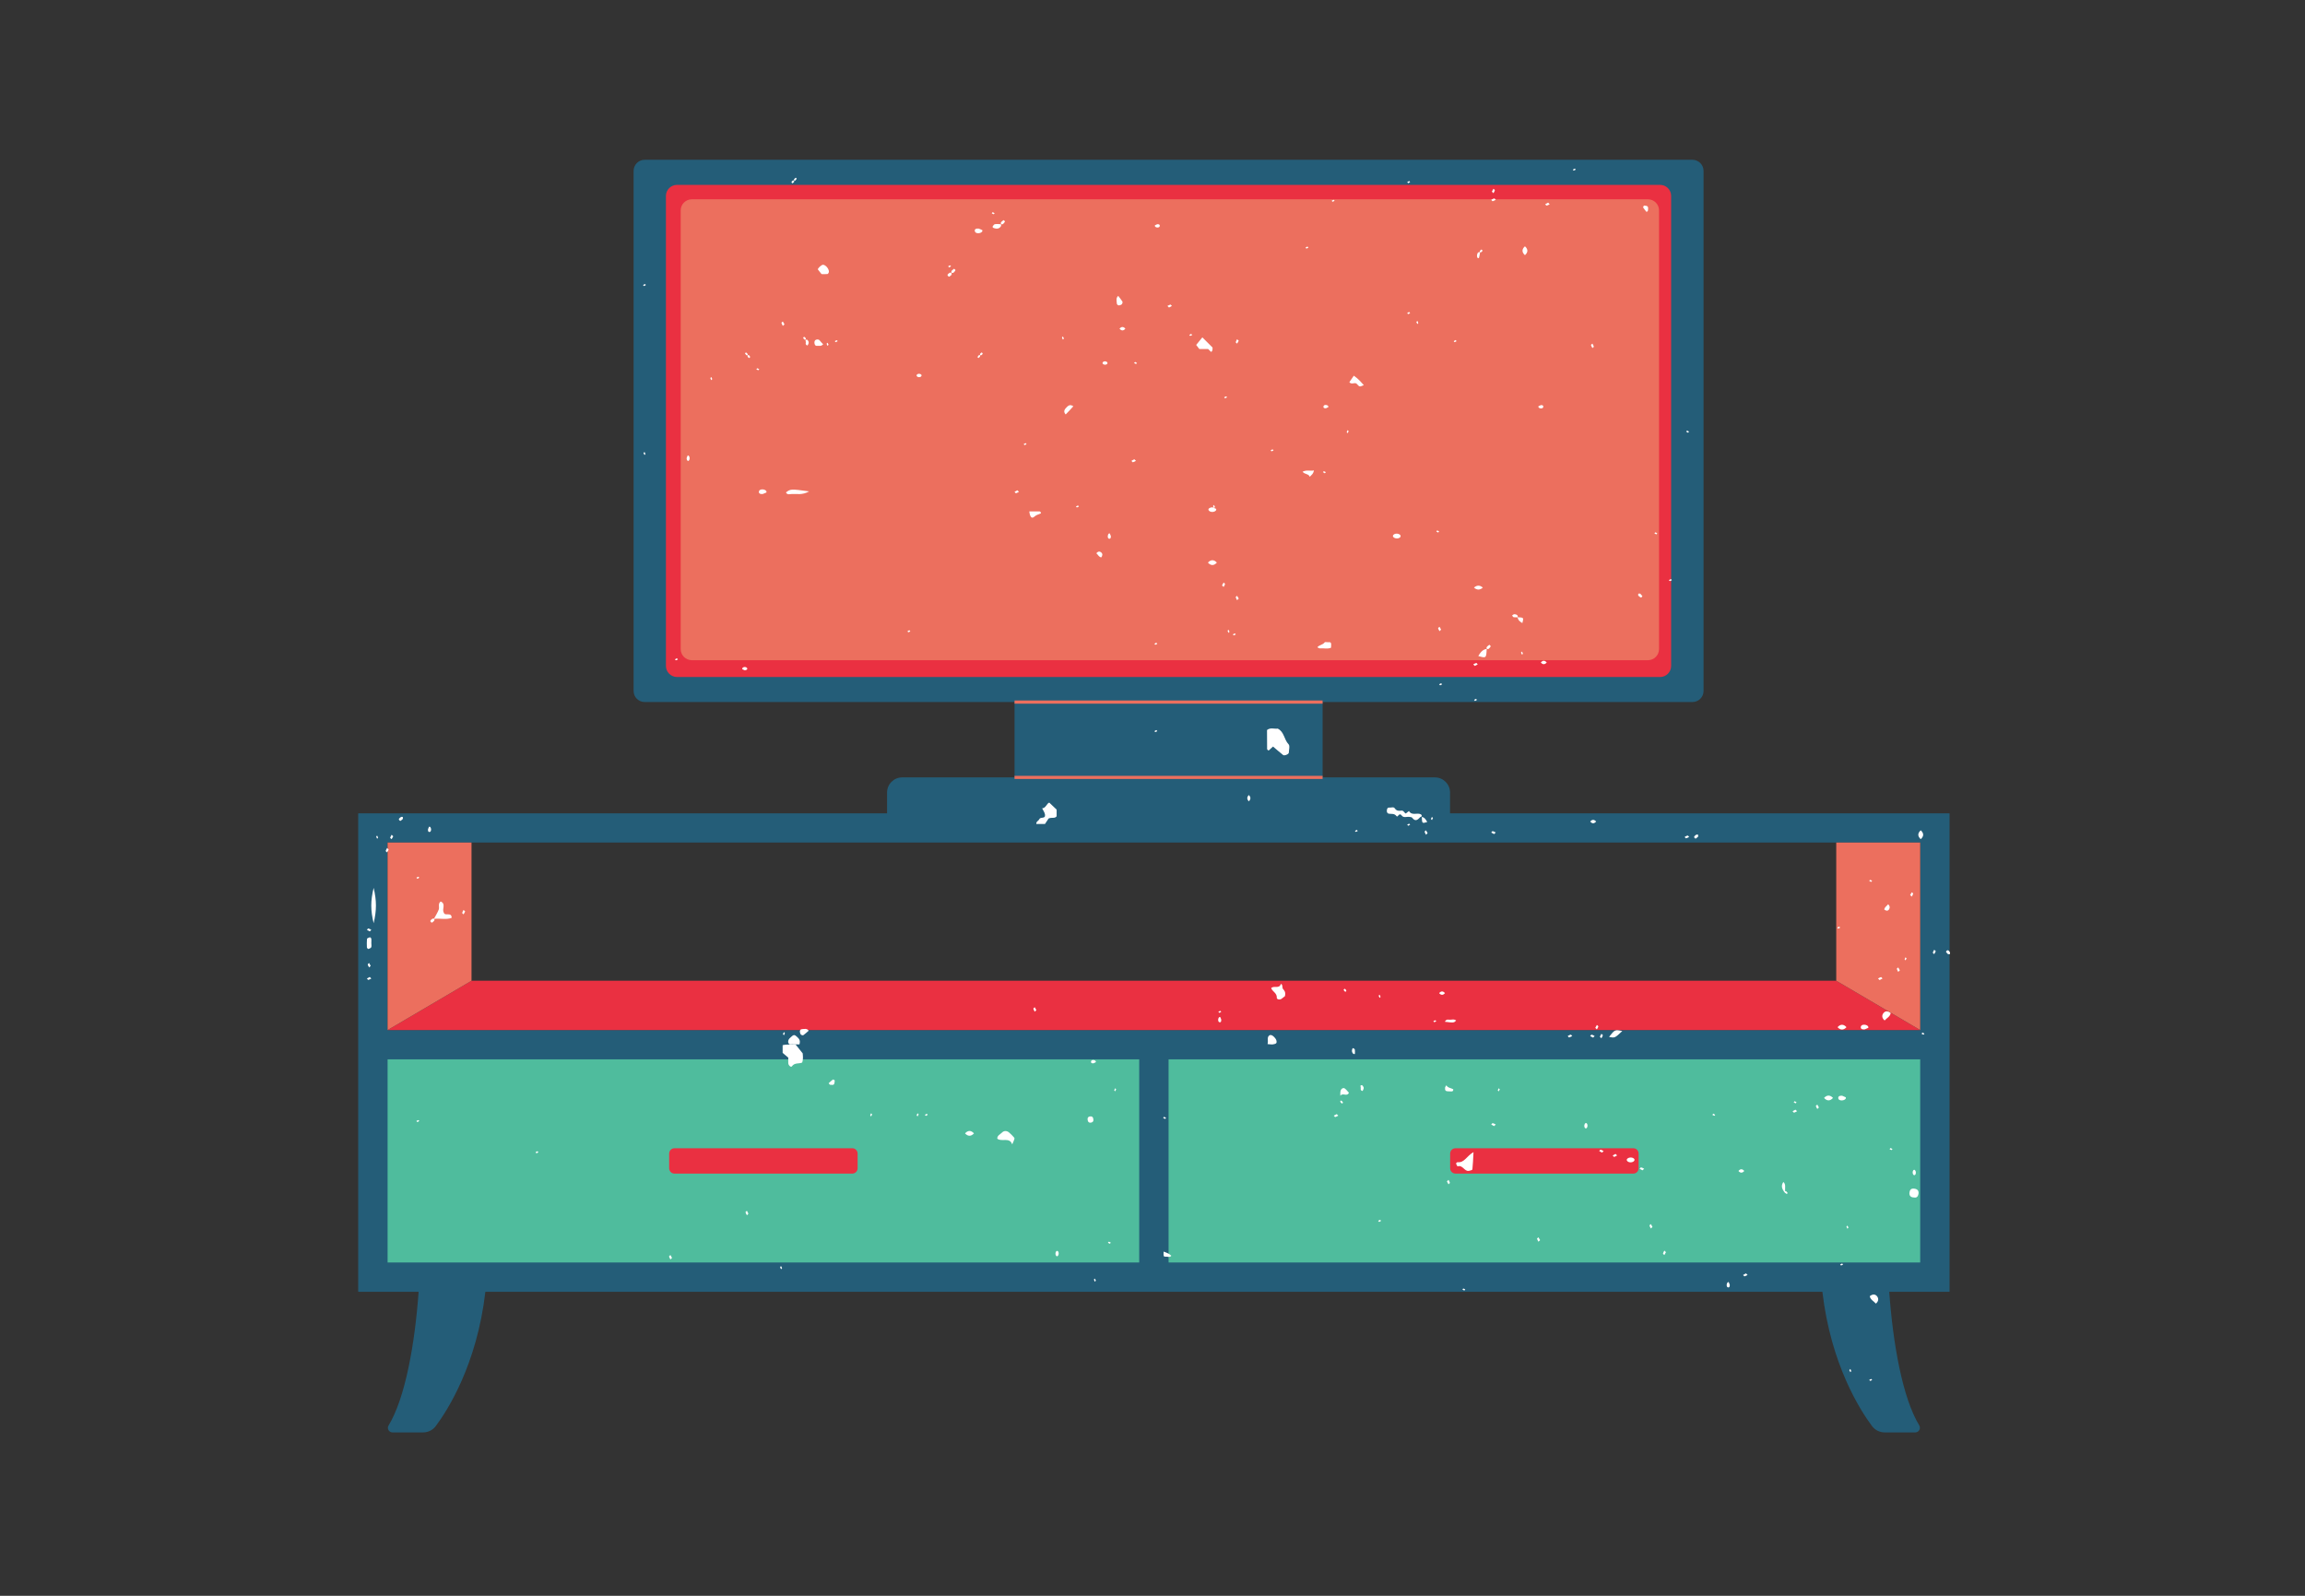
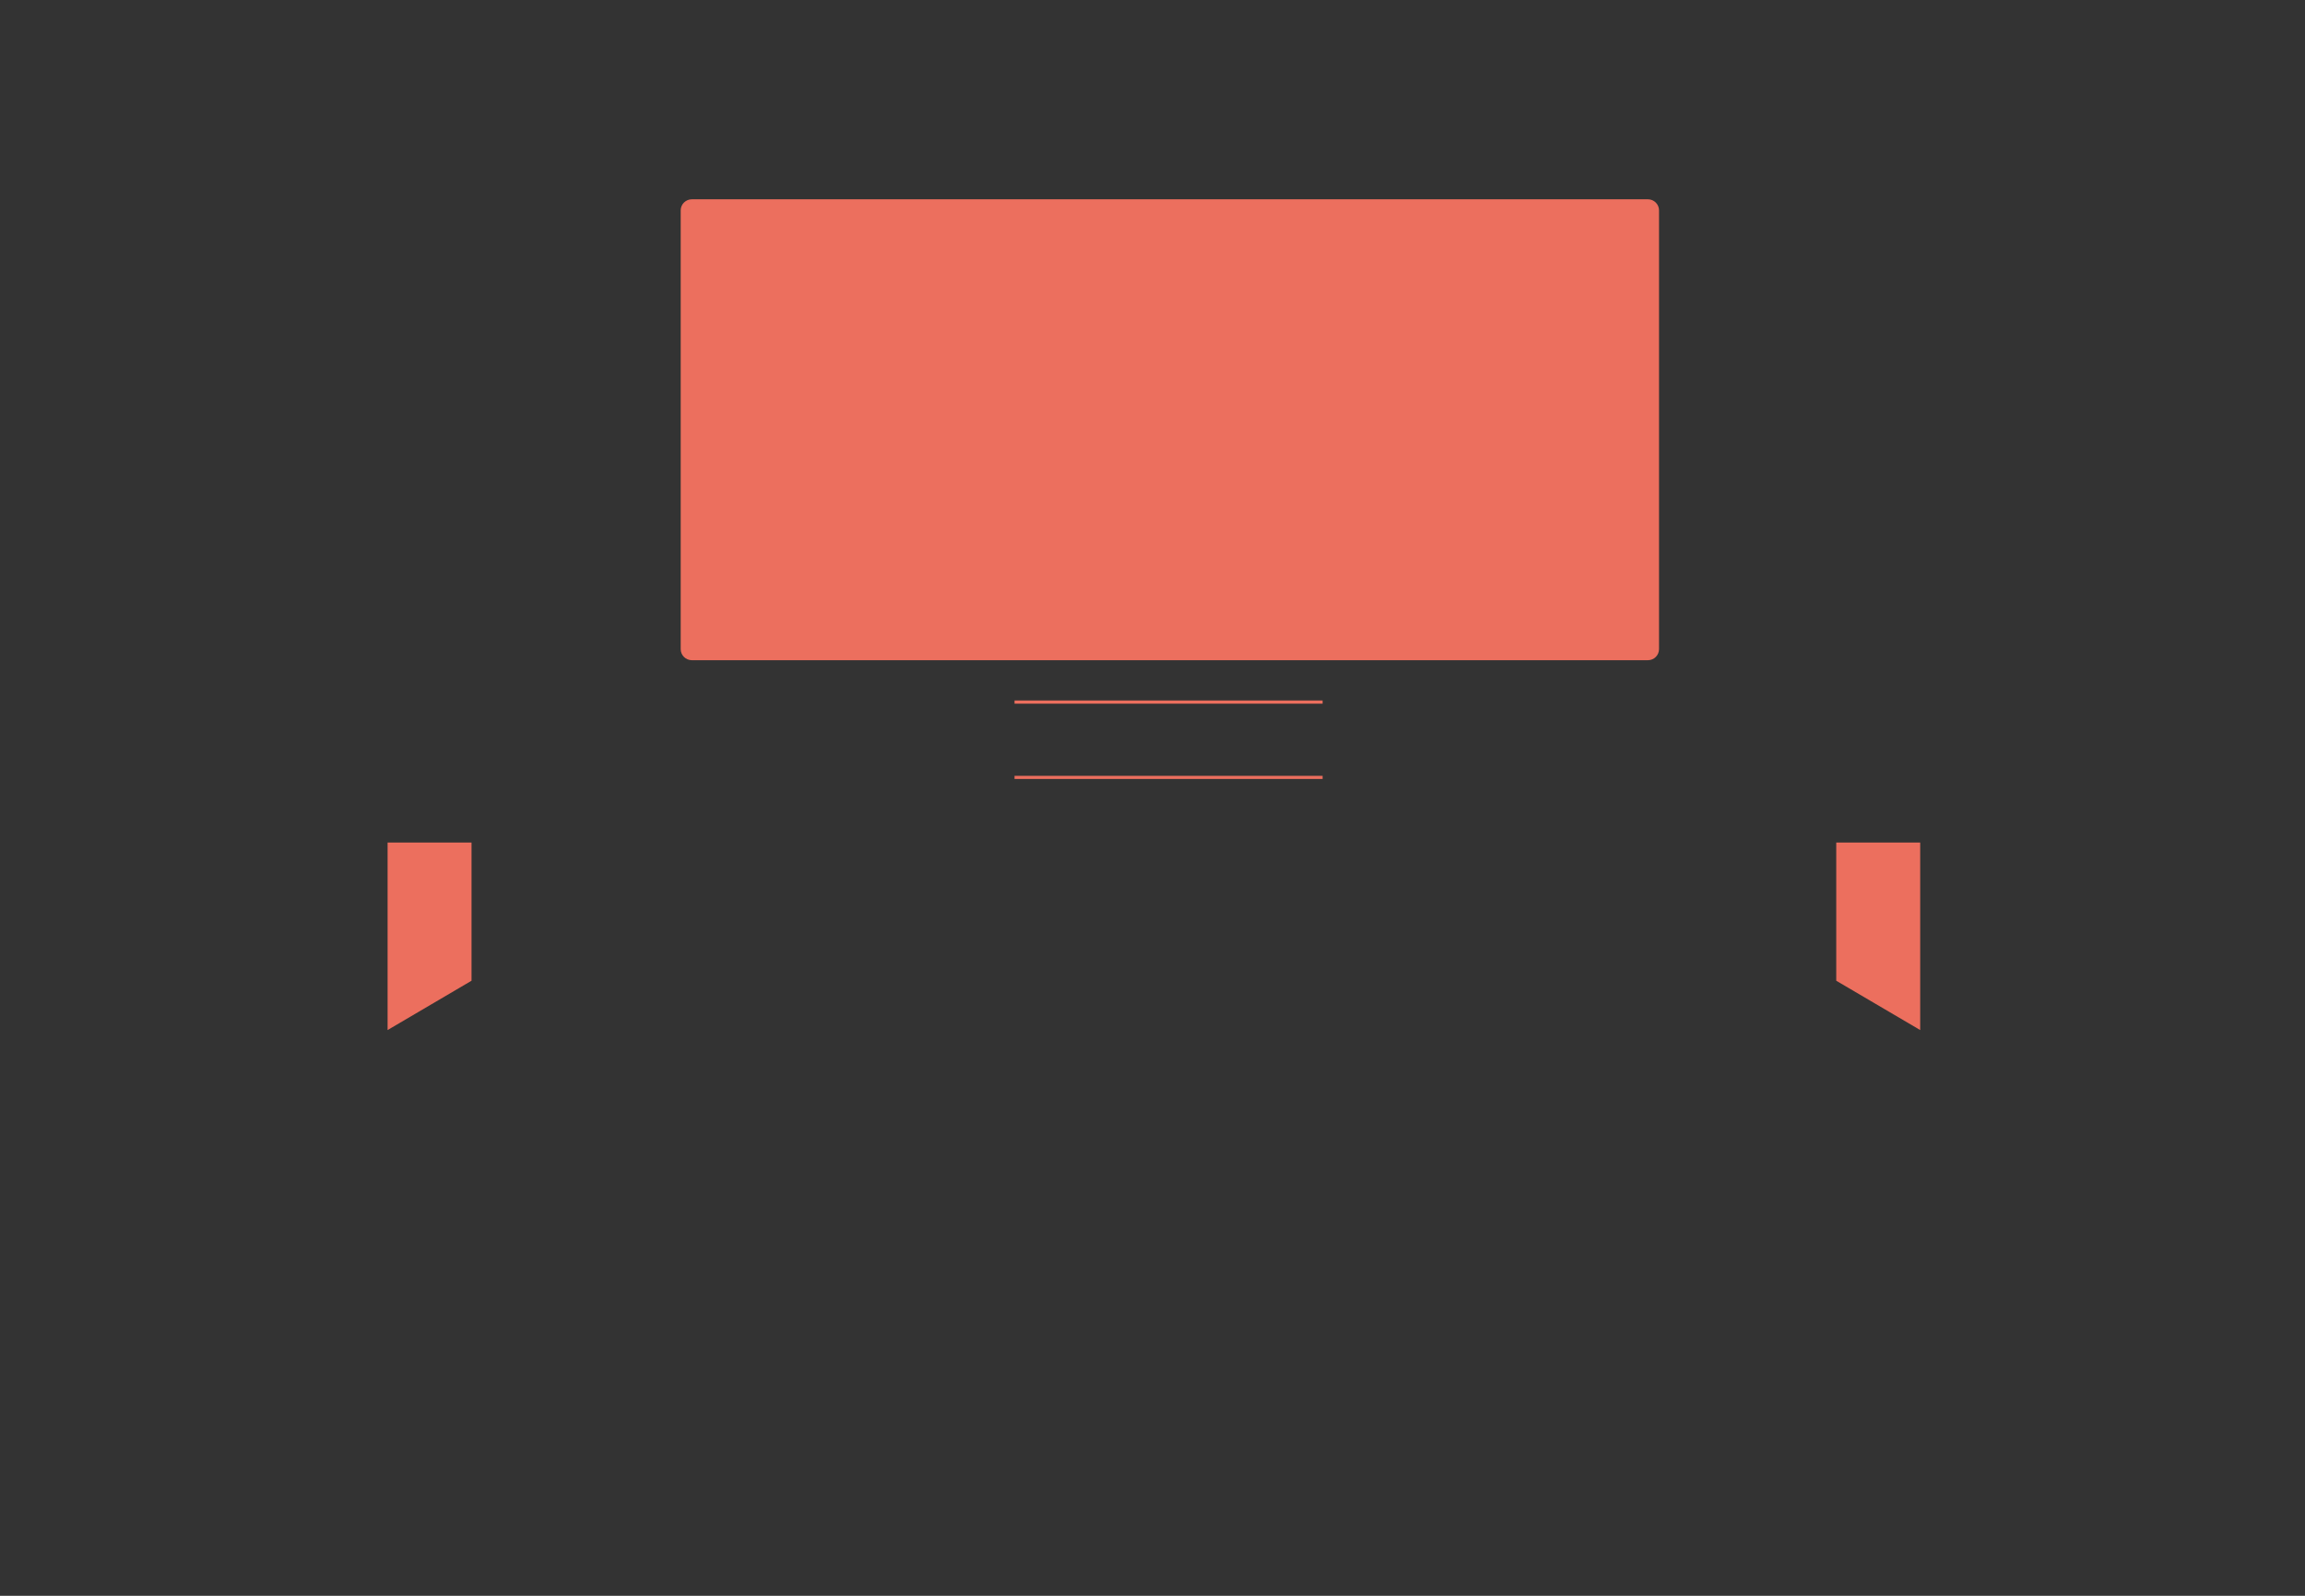
<svg xmlns="http://www.w3.org/2000/svg" width="130" zoomAndPan="magnify" viewBox="0 0 97.5 67.5" height="90" preserveAspectRatio="xMidYMid meet" version="1.0">
  <rect x="0" y="0" width="97.5" height="67.5" fill="#333333" stroke="none" />
  <defs>
    <clipPath id="id1">
      <path d="M 15.152 6.758 L 82.488 6.758 L 82.488 60.59 L 15.152 60.59 Z M 15.152 6.758 " clip-rule="nonzero" />
    </clipPath>
    <clipPath id="id2">
      <path d="M 15.152 7 L 82.5 7 L 82.5 59 L 15.152 59 Z M 15.152 7 " clip-rule="nonzero" />
    </clipPath>
  </defs>
  <g clip-path="url(#id1)">
-     <path fill="rgb(14.119%, 36.469%, 47.06%)" d="M 81.223 43.57 L 16.395 43.57 L 16.395 35.637 L 81.223 35.637 Z M 82.465 34.402 L 61.336 34.402 L 61.336 33.52 C 61.336 33.168 61.047 32.883 60.695 32.883 L 55.945 32.883 L 55.945 29.695 L 71.586 29.695 C 71.848 29.695 72.059 29.488 72.059 29.227 L 72.059 7.227 C 72.059 6.969 71.848 6.758 71.586 6.758 L 27.27 6.758 C 27.012 6.758 26.801 6.969 26.801 7.227 L 26.801 29.227 C 26.801 29.488 27.012 29.695 27.27 29.695 L 42.914 29.695 L 42.914 32.883 L 38.164 32.883 C 37.809 32.883 37.523 33.168 37.523 33.52 L 37.523 34.402 L 15.152 34.402 L 15.152 54.641 L 17.707 54.641 C 17.551 56.836 17.141 59.137 16.438 60.293 C 16.355 60.426 16.453 60.59 16.605 60.59 L 17.891 60.59 C 18.105 60.59 18.309 60.492 18.434 60.32 C 18.938 59.645 20.172 57.719 20.531 54.641 L 77.086 54.641 C 77.445 57.719 78.68 59.645 79.184 60.32 C 79.312 60.492 79.512 60.59 79.727 60.59 L 81.012 60.59 C 81.164 60.59 81.262 60.426 81.184 60.293 C 80.477 59.137 80.07 56.836 79.914 54.641 L 82.465 54.641 L 82.465 34.402 " fill-opacity="1" fill-rule="nonzero" />
-   </g>
-   <path fill="rgb(30.98%, 73.729%, 61.569%)" d="M 49.43 44.809 L 49.43 53.402 L 81.223 53.402 L 81.223 44.809 Z M 48.188 53.402 L 16.395 53.402 L 16.395 44.809 L 48.188 44.809 L 48.188 53.402 " fill-opacity="1" fill-rule="nonzero" />
-   <path fill="rgb(91.759%, 18.819%, 25.49%)" d="M 77.672 41.484 L 19.945 41.484 L 16.395 43.57 L 81.223 43.57 Z M 69.312 49.414 L 69.312 48.797 C 69.312 48.672 69.215 48.57 69.09 48.57 L 61.566 48.57 C 61.441 48.57 61.34 48.672 61.34 48.797 L 61.34 49.414 C 61.34 49.539 61.441 49.641 61.566 49.641 L 69.09 49.641 C 69.215 49.641 69.312 49.539 69.312 49.414 Z M 36.277 49.414 L 36.277 48.797 C 36.277 48.672 36.176 48.57 36.055 48.57 L 28.527 48.57 C 28.406 48.57 28.305 48.672 28.305 48.797 L 28.305 49.414 C 28.305 49.539 28.406 49.641 28.527 49.641 L 36.055 49.641 C 36.176 49.641 36.277 49.539 36.277 49.414 Z M 70.219 28.637 L 28.641 28.637 C 28.379 28.637 28.168 28.426 28.168 28.168 L 28.168 8.289 C 28.168 8.027 28.379 7.82 28.641 7.82 L 70.219 7.82 C 70.48 7.82 70.688 8.027 70.688 8.289 L 70.688 28.168 C 70.688 28.426 70.48 28.637 70.219 28.637 " fill-opacity="1" fill-rule="nonzero" />
+     </g>
  <path fill="rgb(92.549%, 43.529%, 36.859%)" d="M 55.945 32.816 L 42.914 32.816 L 42.914 32.949 L 55.945 32.949 Z M 55.945 29.629 L 42.914 29.629 L 42.914 29.766 L 55.945 29.766 Z M 81.223 35.637 L 77.672 35.637 L 77.672 41.484 L 81.223 43.57 Z M 19.945 35.637 L 16.395 35.637 L 16.395 43.57 L 19.945 41.484 Z M 69.707 27.926 L 29.266 27.926 C 29.004 27.926 28.793 27.715 28.793 27.457 L 28.793 8.898 C 28.793 8.641 29.004 8.43 29.266 8.43 L 69.707 8.43 C 69.965 8.43 70.176 8.641 70.176 8.898 L 70.176 27.457 C 70.176 27.715 69.965 27.926 69.707 27.926 " fill-opacity="1" fill-rule="nonzero" />
  <g clip-path="url(#id2)">
-     <path fill="rgb(100%, 100%, 100%)" d="M 47.922 19.551 C 47.965 19.543 48.008 19.516 48.051 19.492 C 48.027 19.473 48.008 19.453 47.98 19.426 C 47.941 19.449 47.898 19.473 47.859 19.492 C 47.879 19.516 47.906 19.555 47.922 19.551 Z M 42.977 20.863 C 43.02 20.852 43.059 20.824 43.102 20.805 C 43.082 20.781 43.059 20.762 43.035 20.738 C 42.996 20.758 42.953 20.781 42.914 20.805 C 42.934 20.824 42.961 20.867 42.977 20.863 Z M 51.816 24.703 C 51.82 24.688 51.781 24.66 51.758 24.641 C 51.734 24.68 51.711 24.723 51.691 24.762 C 51.715 24.785 51.738 24.805 51.758 24.828 C 51.781 24.785 51.809 24.746 51.816 24.703 Z M 52.398 25.32 C 52.375 25.281 52.352 25.242 52.328 25.203 C 52.309 25.223 52.266 25.246 52.27 25.262 C 52.281 25.309 52.309 25.348 52.328 25.387 C 52.352 25.367 52.371 25.348 52.398 25.32 Z M 69.301 25.195 C 69.332 25.23 69.371 25.258 69.414 25.277 C 69.422 25.281 69.453 25.242 69.473 25.223 C 69.445 25.184 69.418 25.145 69.383 25.113 C 69.367 25.102 69.316 25.102 69.305 25.117 C 69.289 25.129 69.289 25.176 69.301 25.195 Z M 40.164 11.543 C 40.102 11.586 40.023 11.637 40.141 11.703 C 40.156 11.715 40.211 11.652 40.25 11.625 C 40.25 11.594 40.262 11.555 40.246 11.543 C 40.23 11.527 40.184 11.527 40.164 11.543 Z M 40.332 11.535 C 40.367 11.508 40.395 11.469 40.418 11.426 C 40.422 11.422 40.383 11.391 40.359 11.367 C 40.324 11.398 40.281 11.422 40.25 11.457 C 40.238 11.477 40.25 11.512 40.25 11.539 C 40.277 11.539 40.316 11.551 40.332 11.535 Z M 42.426 9.477 C 42.461 9.449 42.488 9.41 42.512 9.367 C 42.516 9.363 42.473 9.332 42.453 9.309 C 42.414 9.34 42.375 9.363 42.344 9.398 C 42.332 9.414 42.332 9.465 42.344 9.477 C 42.359 9.492 42.406 9.492 42.426 9.477 Z M 33.184 13.719 C 33.16 13.68 33.137 13.641 33.113 13.598 C 33.094 13.617 33.051 13.645 33.055 13.66 C 33.066 13.703 33.094 13.742 33.113 13.785 C 33.137 13.766 33.156 13.742 33.184 13.719 Z M 52.328 14.348 C 52.309 14.387 52.281 14.43 52.27 14.473 C 52.266 14.488 52.309 14.512 52.328 14.535 C 52.352 14.492 52.375 14.453 52.398 14.414 C 52.371 14.387 52.352 14.367 52.328 14.348 Z M 67.418 14.66 C 67.406 14.617 67.379 14.574 67.359 14.535 C 67.336 14.555 67.293 14.582 67.297 14.594 C 67.309 14.641 67.336 14.68 67.359 14.723 C 67.379 14.699 67.422 14.676 67.418 14.66 Z M 49.508 12.883 C 49.465 12.895 49.422 12.922 49.379 12.941 C 49.402 12.965 49.422 12.984 49.449 13.008 C 49.488 12.988 49.527 12.965 49.57 12.941 C 49.551 12.922 49.523 12.883 49.508 12.883 Z M 80.363 41.043 C 80.34 41.004 80.316 40.961 80.293 40.922 C 80.273 40.941 80.23 40.969 80.234 40.984 C 80.246 41.027 80.273 41.066 80.293 41.109 C 80.316 41.086 80.336 41.066 80.363 41.043 Z M 15.613 40.734 C 15.594 40.754 15.551 40.781 15.555 40.797 C 15.562 40.84 15.594 40.879 15.613 40.922 C 15.633 40.902 15.656 40.879 15.68 40.855 C 15.66 40.816 15.637 40.777 15.613 40.734 Z M 43.711 42.668 C 43.719 42.711 43.746 42.75 43.77 42.793 C 43.789 42.773 43.812 42.75 43.836 42.727 C 43.812 42.688 43.793 42.648 43.77 42.605 C 43.746 42.625 43.707 42.652 43.711 42.668 Z M 15.641 41.324 C 15.602 41.344 15.559 41.367 15.52 41.391 C 15.539 41.41 15.566 41.453 15.582 41.449 C 15.625 41.438 15.668 41.41 15.707 41.391 C 15.688 41.367 15.668 41.348 15.641 41.324 Z M 79.629 41.391 C 79.609 41.367 79.582 41.328 79.566 41.332 C 79.52 41.34 79.48 41.367 79.438 41.391 C 79.461 41.41 79.48 41.43 79.508 41.457 C 79.547 41.434 79.586 41.41 79.629 41.391 Z M 80.867 37.742 C 80.844 37.781 80.82 37.82 80.797 37.859 C 80.824 37.887 80.844 37.906 80.867 37.926 C 80.887 37.887 80.914 37.848 80.926 37.801 C 80.93 37.785 80.887 37.762 80.867 37.742 Z M 15.707 39.332 C 15.668 39.309 15.625 39.281 15.582 39.273 C 15.566 39.27 15.539 39.309 15.52 39.332 C 15.559 39.352 15.602 39.375 15.641 39.398 C 15.668 39.371 15.688 39.352 15.707 39.332 Z M 81.883 40.238 C 81.859 40.215 81.836 40.195 81.816 40.172 C 81.797 40.215 81.766 40.254 81.758 40.297 C 81.754 40.312 81.797 40.34 81.816 40.359 C 81.84 40.32 81.863 40.277 81.883 40.238 Z M 82.316 40.254 C 82.305 40.266 82.367 40.324 82.398 40.359 C 82.426 40.359 82.453 40.359 82.48 40.359 C 82.48 40.332 82.492 40.297 82.48 40.277 C 82.438 40.215 82.383 40.141 82.316 40.254 Z M 19.609 38.676 C 19.633 38.637 19.652 38.594 19.676 38.555 C 19.652 38.531 19.629 38.508 19.609 38.488 C 19.586 38.531 19.559 38.57 19.551 38.613 C 19.547 38.629 19.586 38.656 19.609 38.676 Z M 56.418 47.191 C 56.441 47.211 56.465 47.254 56.48 47.25 C 56.527 47.238 56.566 47.211 56.609 47.191 C 56.59 47.172 56.566 47.148 56.543 47.125 C 56.504 47.145 56.461 47.168 56.418 47.191 Z M 28.426 53.207 C 28.406 53.168 28.383 53.129 28.359 53.086 C 28.34 53.105 28.297 53.133 28.301 53.148 C 28.309 53.191 28.34 53.23 28.359 53.273 C 28.379 53.254 28.402 53.23 28.426 53.207 Z M 70.402 53.086 C 70.426 53.047 70.449 53.004 70.469 52.965 C 70.445 52.941 70.422 52.918 70.402 52.898 C 70.379 52.941 70.352 52.98 70.344 53.023 C 70.34 53.039 70.379 53.066 70.402 53.086 Z M 63.27 47.566 C 63.227 47.543 63.184 47.516 63.141 47.508 C 63.125 47.504 63.098 47.543 63.078 47.566 C 63.117 47.59 63.16 47.609 63.199 47.633 C 63.227 47.605 63.246 47.586 63.27 47.566 Z M 65.145 52.457 C 65.121 52.418 65.098 52.379 65.074 52.336 C 65.055 52.359 65.012 52.383 65.016 52.398 C 65.027 52.441 65.055 52.484 65.074 52.523 C 65.098 52.504 65.117 52.484 65.145 52.457 Z M 76.809 46.785 C 76.82 46.828 76.848 46.867 76.871 46.91 C 76.891 46.891 76.91 46.867 76.938 46.844 C 76.914 46.805 76.895 46.762 76.871 46.723 C 76.848 46.746 76.809 46.77 76.809 46.785 Z M 75.887 47.062 C 75.93 47.055 75.973 47.023 76.016 47.004 C 75.992 46.984 75.973 46.961 75.945 46.938 C 75.906 46.957 75.863 46.98 75.824 47.004 C 75.844 47.023 75.871 47.066 75.887 47.062 Z M 73.922 53.93 C 73.898 53.906 73.879 53.887 73.855 53.863 C 73.812 53.883 73.773 53.906 73.73 53.93 C 73.754 53.949 73.777 53.992 73.793 53.988 C 73.84 53.977 73.879 53.949 73.922 53.93 Z M 67.766 48.754 C 67.793 48.73 67.812 48.707 67.832 48.688 C 67.793 48.668 67.75 48.641 67.707 48.629 C 67.691 48.625 67.664 48.668 67.645 48.688 C 67.684 48.711 67.727 48.734 67.766 48.754 Z M 61.203 49.973 C 61.227 50.012 61.246 50.051 61.27 50.094 C 61.293 50.07 61.332 50.047 61.328 50.031 C 61.32 49.984 61.293 49.945 61.27 49.906 C 61.25 49.926 61.227 49.945 61.203 49.973 Z M 68.277 48.934 C 68.32 48.926 68.363 48.895 68.402 48.875 C 68.383 48.855 68.363 48.832 68.336 48.809 C 68.297 48.832 68.254 48.852 68.215 48.875 C 68.234 48.895 68.262 48.938 68.277 48.934 Z M 69.547 49.438 C 69.504 49.414 69.461 49.387 69.418 49.379 C 69.402 49.375 69.375 49.414 69.355 49.438 C 69.398 49.461 69.438 49.48 69.477 49.504 C 69.504 49.48 69.523 49.457 69.547 49.438 Z M 69.898 51.898 C 69.875 51.859 69.855 51.816 69.832 51.777 C 69.809 51.797 69.77 51.824 69.773 51.836 C 69.781 51.883 69.809 51.922 69.832 51.965 C 69.852 51.941 69.875 51.922 69.898 51.898 Z M 31.652 51.34 C 31.645 51.297 31.613 51.258 31.594 51.215 C 31.57 51.234 31.531 51.262 31.535 51.277 C 31.543 51.32 31.57 51.359 31.594 51.402 C 31.613 51.383 31.656 51.355 31.652 51.34 Z M 67.387 43.891 C 67.41 43.863 67.434 43.844 67.453 43.824 C 67.41 43.801 67.371 43.773 67.324 43.766 C 67.309 43.762 67.285 43.801 67.262 43.824 C 67.305 43.844 67.344 43.867 67.387 43.891 Z M 67.797 43.789 C 67.801 43.773 67.762 43.75 67.738 43.73 C 67.715 43.77 67.691 43.809 67.672 43.852 C 67.695 43.875 67.719 43.895 67.738 43.918 C 67.762 43.875 67.789 43.836 67.797 43.789 Z M 67.609 43.418 C 67.613 43.402 67.57 43.375 67.547 43.355 C 67.523 43.395 67.504 43.438 67.48 43.477 C 67.508 43.5 67.527 43.52 67.547 43.543 C 67.57 43.5 67.598 43.461 67.609 43.418 Z M 66.441 43.766 C 66.395 43.773 66.355 43.801 66.312 43.824 C 66.332 43.844 66.359 43.887 66.375 43.883 C 66.418 43.871 66.461 43.844 66.504 43.824 C 66.48 43.801 66.457 43.762 66.441 43.766 Z M 63 27.273 C 62.961 27.305 62.918 27.328 62.891 27.367 C 62.875 27.383 62.875 27.43 62.891 27.445 C 62.906 27.457 62.953 27.457 62.969 27.445 C 63.008 27.414 63.035 27.375 63.059 27.336 C 63.062 27.328 63.02 27.297 63 27.273 Z M 62.445 28.043 C 62.398 28.055 62.359 28.082 62.316 28.102 C 62.34 28.121 62.359 28.145 62.383 28.168 C 62.426 28.148 62.465 28.125 62.508 28.102 C 62.484 28.082 62.461 28.039 62.445 28.043 Z M 60.832 26.574 C 60.84 26.617 60.871 26.656 60.891 26.699 C 60.91 26.676 60.934 26.656 60.957 26.633 C 60.934 26.594 60.914 26.551 60.891 26.512 C 60.871 26.531 60.828 26.559 60.832 26.574 Z M 63.141 35.156 C 63.125 35.152 63.098 35.191 63.078 35.215 C 63.117 35.234 63.16 35.258 63.199 35.281 C 63.227 35.254 63.246 35.234 63.27 35.215 C 63.227 35.191 63.184 35.164 63.141 35.156 Z M 16.566 35.309 C 16.543 35.348 16.516 35.391 16.504 35.434 C 16.5 35.449 16.543 35.473 16.566 35.496 C 16.586 35.453 16.609 35.414 16.633 35.375 C 16.605 35.348 16.586 35.328 16.566 35.309 Z M 71.32 35.461 C 71.367 35.449 71.406 35.422 71.449 35.402 C 71.426 35.379 71.402 35.34 71.387 35.344 C 71.34 35.352 71.301 35.379 71.258 35.402 C 71.277 35.422 71.305 35.461 71.32 35.461 Z M 71.824 35.309 C 71.812 35.297 71.766 35.297 71.746 35.309 C 71.684 35.352 71.605 35.406 71.719 35.473 C 71.734 35.48 71.789 35.418 71.828 35.391 C 71.828 35.363 71.84 35.324 71.824 35.309 Z M 60.32 35.121 C 60.297 35.141 60.258 35.168 60.258 35.18 C 60.27 35.227 60.297 35.266 60.32 35.309 C 60.34 35.285 60.363 35.266 60.387 35.242 C 60.363 35.203 60.344 35.16 60.32 35.121 Z M 16.316 35.996 C 16.312 36.008 16.352 36.035 16.375 36.055 C 16.398 36.016 16.422 35.973 16.441 35.938 C 16.418 35.91 16.395 35.891 16.375 35.867 C 16.352 35.91 16.324 35.949 16.316 35.996 Z M 17.035 34.562 C 17.023 34.547 16.977 34.547 16.957 34.562 C 16.895 34.605 16.816 34.656 16.93 34.723 C 16.945 34.73 17.004 34.672 17.039 34.641 C 17.039 34.613 17.051 34.574 17.035 34.562 Z M 65.359 8.641 C 65.383 8.66 65.406 8.699 65.422 8.695 C 65.469 8.688 65.508 8.66 65.551 8.641 C 65.531 8.617 65.508 8.598 65.484 8.57 C 65.441 8.594 65.402 8.617 65.359 8.641 Z M 63.105 8.105 C 63.129 8.129 63.152 8.148 63.172 8.172 C 63.195 8.129 63.223 8.09 63.23 8.047 C 63.234 8.031 63.195 8.004 63.172 7.984 C 63.148 8.023 63.129 8.066 63.105 8.105 Z M 63.207 8.395 C 63.16 8.402 63.121 8.43 63.078 8.453 C 63.098 8.473 63.125 8.512 63.141 8.512 C 63.184 8.5 63.227 8.473 63.27 8.453 C 63.246 8.43 63.223 8.391 63.207 8.395 Z M 78.074 46.414 C 78.027 46.391 77.973 46.371 77.922 46.348 C 77.828 46.34 77.734 46.367 77.762 46.473 C 77.789 46.57 78 46.57 78.07 46.477 C 78.082 46.461 78.082 46.418 78.074 46.414 Z M 77.156 46.441 C 77.281 46.578 77.41 46.578 77.535 46.441 C 77.41 46.309 77.281 46.309 77.156 46.441 Z M 77.727 43.449 C 77.852 43.582 77.98 43.582 78.105 43.449 C 77.98 43.312 77.852 43.312 77.727 43.449 Z M 78.871 43.543 C 78.922 43.52 78.977 43.5 79.027 43.477 C 79.035 43.473 79.031 43.43 79.02 43.414 C 78.949 43.32 78.742 43.32 78.715 43.418 C 78.684 43.523 78.777 43.551 78.871 43.543 Z M 41.199 47.941 C 41.074 47.805 40.945 47.805 40.82 47.941 C 40.945 48.074 41.074 48.074 41.199 47.941 Z M 41.547 9.793 C 41.555 9.781 41.559 9.738 41.551 9.734 C 41.5 9.707 41.445 9.688 41.395 9.668 C 41.301 9.66 41.207 9.684 41.238 9.789 C 41.266 9.891 41.473 9.891 41.547 9.793 Z M 64.504 10.418 C 64.367 10.543 64.367 10.668 64.504 10.793 C 64.641 10.668 64.641 10.543 64.504 10.418 Z M 42.039 9.648 C 42.156 9.688 42.27 9.684 42.34 9.566 C 42.352 9.547 42.344 9.484 42.34 9.484 C 42.254 9.48 42.164 9.469 42.078 9.484 C 42.039 9.492 42.008 9.551 41.98 9.594 C 41.977 9.598 42.016 9.645 42.039 9.648 Z M 51.094 23.797 C 51.219 23.934 51.348 23.934 51.473 23.797 C 51.348 23.664 51.219 23.664 51.094 23.797 Z M 59.242 22.703 C 59.242 22.684 59.246 22.656 59.238 22.641 C 59.164 22.547 58.977 22.551 58.926 22.645 C 58.914 22.66 58.918 22.695 58.93 22.707 C 59 22.801 59.188 22.797 59.242 22.703 Z M 32.266 20.895 C 32.316 20.875 32.367 20.855 32.418 20.832 C 32.426 20.828 32.426 20.785 32.414 20.77 C 32.344 20.676 32.133 20.676 32.105 20.777 C 32.078 20.879 32.168 20.906 32.266 20.895 Z M 51.125 21.582 C 51.18 21.676 51.367 21.68 51.438 21.586 C 51.449 21.57 51.449 21.527 51.441 21.523 C 51.414 21.512 51.383 21.5 51.355 21.488 C 51.367 21.473 51.391 21.457 51.391 21.449 C 51.383 21.418 51.363 21.387 51.352 21.359 C 51.336 21.375 51.324 21.387 51.309 21.406 C 51.32 21.43 51.336 21.457 51.348 21.484 C 51.328 21.477 51.309 21.465 51.285 21.457 C 51.172 21.461 51.086 21.523 51.125 21.582 Z M 81.246 35.496 C 81.383 35.371 81.383 35.246 81.246 35.121 C 81.109 35.246 81.109 35.371 81.246 35.496 Z M 69.129 49.098 C 69.141 49.082 69.133 49.055 69.137 49.035 C 69.078 48.938 68.891 48.938 68.82 49.027 C 68.809 49.043 68.809 49.074 68.816 49.09 C 68.871 49.188 69.059 49.191 69.129 49.098 Z M 79.348 55.141 C 79.453 55.055 79.48 54.938 79.402 54.836 C 79.316 54.723 79.195 54.742 79.09 54.828 C 79.117 54.98 79.262 55.039 79.348 55.141 Z M 62.887 27.445 C 62.703 27.477 62.613 27.609 62.531 27.75 C 62.867 27.844 62.867 27.844 62.887 27.445 Z M 15.52 40.078 C 15.523 40.102 15.57 40.145 15.582 40.141 C 15.629 40.125 15.691 40.102 15.703 40.066 C 15.723 40.016 15.707 39.949 15.707 39.887 C 15.707 39.828 15.715 39.766 15.707 39.707 C 15.703 39.68 15.656 39.641 15.645 39.645 C 15.598 39.66 15.527 39.688 15.523 39.715 C 15.512 39.836 15.516 39.957 15.52 40.078 Z M 79.664 42.859 C 79.586 42.961 79.613 43.078 79.719 43.164 C 79.809 43.062 79.949 43.004 79.977 42.852 C 79.871 42.766 79.75 42.742 79.664 42.859 Z M 68.621 43.613 C 68.309 43.547 68.309 43.547 68.062 43.859 C 68.305 43.91 68.305 43.91 68.621 43.613 Z M 81.148 50.508 C 81.176 50.363 81.102 50.289 80.957 50.277 C 80.84 50.266 80.789 50.328 80.773 50.422 C 80.746 50.57 80.816 50.652 80.965 50.652 C 81.082 50.676 81.129 50.602 81.148 50.508 Z M 33.246 20.828 C 33.301 20.945 33.41 20.898 33.496 20.895 C 33.707 20.883 33.926 20.953 34.227 20.785 C 33.441 20.676 33.441 20.684 33.246 20.828 Z M 18.773 38.602 C 18.68 38.457 18.879 38.234 18.641 38.133 C 18.512 38.227 18.598 38.363 18.559 38.473 C 18.508 38.605 18.43 38.727 18.359 38.859 C 18.34 38.852 18.305 38.855 18.289 38.863 C 18.227 38.91 18.148 38.961 18.262 39.027 C 18.277 39.035 18.336 38.977 18.371 38.945 C 18.371 38.918 18.383 38.879 18.367 38.867 C 18.621 38.836 18.871 38.914 19.105 38.824 C 19.102 38.555 18.816 38.773 18.773 38.602 Z M 42.691 47.91 C 42.598 47.824 42.469 47.816 42.379 47.91 C 42.309 47.984 42.18 48.027 42.184 48.164 C 42.367 48.316 42.703 48.082 42.816 48.406 C 42.926 48.156 42.93 48.152 42.883 48.102 C 42.824 48.031 42.758 47.969 42.691 47.91 Z M 15.805 39.051 C 15.934 38.496 15.934 38.109 15.805 37.555 C 15.672 38.109 15.672 38.496 15.805 39.051 Z M 61.59 49.219 C 61.605 49.262 61.648 49.34 61.652 49.336 C 61.875 49.262 61.938 49.555 62.129 49.527 C 62.184 49.52 62.277 49.492 62.281 49.465 C 62.305 49.262 62.309 49.059 62.328 48.734 C 62.031 48.902 61.949 49.191 61.652 49.16 C 61.633 49.156 61.586 49.203 61.59 49.219 Z M 54.504 31.48 C 54.312 31.281 54.324 30.953 54.047 30.82 C 53.898 30.84 53.738 30.762 53.594 30.879 C 53.594 31.145 53.594 31.414 53.598 31.684 C 53.598 31.707 53.641 31.73 53.66 31.75 C 53.727 31.691 53.793 31.629 53.848 31.578 C 53.996 31.703 54.133 31.824 54.277 31.938 C 54.332 31.977 54.512 31.902 54.516 31.84 C 54.52 31.719 54.57 31.543 54.504 31.48 Z M 77.754 39.277 C 77.785 39.273 77.809 39.254 77.836 39.238 C 77.824 39.223 77.809 39.195 77.797 39.195 C 77.77 39.203 77.742 39.223 77.715 39.238 C 77.727 39.254 77.746 39.281 77.754 39.277 Z M 79.145 37.305 C 79.164 37.289 79.176 37.273 79.191 37.258 C 79.164 37.242 79.137 37.223 79.105 37.219 C 79.098 37.215 79.082 37.242 79.066 37.258 C 79.094 37.273 79.121 37.289 79.145 37.305 Z M 61.898 54.504 C 61.891 54.5 61.871 54.527 61.859 54.543 C 61.887 54.559 61.914 54.574 61.938 54.59 C 61.953 54.574 61.969 54.559 61.98 54.543 C 61.953 54.527 61.93 54.508 61.898 54.504 Z M 61.531 14.473 C 61.559 14.465 61.586 14.445 61.613 14.43 C 61.602 14.418 61.586 14.402 61.57 14.383 C 61.543 14.398 61.516 14.414 61.492 14.43 C 61.504 14.445 61.52 14.477 61.531 14.473 Z M 59.992 13.664 C 59.988 13.633 59.969 13.602 59.953 13.574 C 59.941 13.59 59.926 13.602 59.91 13.621 C 59.926 13.648 59.941 13.676 59.953 13.707 C 59.969 13.691 59.996 13.672 59.992 13.664 Z M 59.605 7.66 C 59.578 7.668 59.551 7.688 59.523 7.703 C 59.539 7.715 59.551 7.73 59.566 7.75 C 59.594 7.734 59.621 7.719 59.648 7.703 C 59.633 7.688 59.617 7.656 59.605 7.66 Z M 59.566 13.285 C 59.594 13.277 59.621 13.258 59.648 13.242 C 59.633 13.23 59.621 13.215 59.602 13.195 C 59.578 13.211 59.551 13.227 59.523 13.242 C 59.539 13.258 59.555 13.289 59.566 13.285 Z M 60.918 28.988 C 60.945 28.98 60.973 28.961 61 28.945 C 60.984 28.93 60.969 28.902 60.957 28.902 C 60.93 28.91 60.902 28.93 60.875 28.945 C 60.891 28.961 60.906 28.988 60.918 28.988 Z M 63.395 46.164 C 63.41 46.137 63.426 46.109 63.441 46.078 C 63.422 46.062 63.41 46.047 63.395 46.031 C 63.383 46.062 63.363 46.09 63.355 46.121 C 63.355 46.133 63.383 46.148 63.395 46.164 Z M 81.277 43.723 C 81.305 43.738 81.332 43.758 81.359 43.766 C 81.371 43.766 81.387 43.738 81.402 43.723 C 81.375 43.707 81.348 43.691 81.324 43.676 C 81.305 43.695 81.293 43.707 81.277 43.723 Z M 79.926 48.605 C 79.953 48.621 79.98 48.641 80.008 48.648 C 80.02 48.648 80.035 48.621 80.051 48.605 C 80.023 48.59 79.996 48.574 79.973 48.559 C 79.953 48.578 79.941 48.59 79.926 48.605 Z M 80.602 40.621 C 80.617 40.594 80.633 40.566 80.648 40.539 C 80.629 40.52 80.617 40.504 80.602 40.492 C 80.59 40.52 80.57 40.547 80.566 40.578 C 80.562 40.59 80.59 40.609 80.602 40.621 Z M 38.859 47.137 C 38.84 47.117 38.828 47.102 38.812 47.09 C 38.801 47.117 38.781 47.145 38.773 47.176 C 38.773 47.188 38.801 47.207 38.812 47.223 C 38.828 47.191 38.844 47.164 38.859 47.137 Z M 38.426 26.742 C 38.453 26.738 38.48 26.719 38.508 26.703 C 38.492 26.688 38.48 26.672 38.461 26.656 C 38.438 26.672 38.41 26.688 38.383 26.703 C 38.398 26.719 38.414 26.746 38.426 26.742 Z M 36.848 47.223 C 36.863 47.191 36.875 47.164 36.891 47.137 C 36.875 47.117 36.859 47.102 36.848 47.09 C 36.832 47.117 36.816 47.145 36.809 47.176 C 36.809 47.188 36.832 47.207 36.848 47.223 Z M 46.273 54.125 C 46.281 54.156 46.297 54.184 46.312 54.215 C 46.324 54.199 46.34 54.184 46.355 54.168 C 46.34 54.141 46.324 54.109 46.312 54.082 C 46.297 54.098 46.27 54.113 46.273 54.125 Z M 45.555 21.465 C 45.582 21.457 45.609 21.438 45.637 21.426 C 45.621 21.41 45.605 21.379 45.594 21.383 C 45.566 21.391 45.539 21.41 45.512 21.426 C 45.527 21.438 45.543 21.469 45.555 21.465 Z M 48.094 15.355 C 48.066 15.34 48.039 15.324 48.016 15.309 C 47.996 15.324 47.984 15.34 47.969 15.355 C 47.996 15.371 48.023 15.391 48.055 15.395 C 48.062 15.398 48.078 15.371 48.094 15.355 Z M 46.988 52.562 C 46.961 52.551 46.934 52.531 46.906 52.523 C 46.895 52.52 46.879 52.551 46.863 52.562 C 46.891 52.582 46.918 52.598 46.945 52.609 C 46.961 52.594 46.973 52.578 46.988 52.562 Z M 42.07 9.02 C 42.043 9.004 42.02 8.988 41.992 8.973 C 41.977 8.992 41.961 9.008 41.949 9.02 C 41.977 9.035 42 9.055 42.031 9.062 C 42.039 9.066 42.059 9.035 42.07 9.02 Z M 43.383 18.746 C 43.352 18.75 43.328 18.77 43.301 18.785 C 43.312 18.801 43.332 18.828 43.34 18.828 C 43.371 18.82 43.395 18.801 43.422 18.785 C 43.41 18.77 43.395 18.742 43.383 18.746 Z M 27.262 19.246 C 27.273 19.234 27.301 19.215 27.301 19.203 C 27.293 19.172 27.273 19.145 27.262 19.117 C 27.246 19.129 27.234 19.145 27.219 19.164 C 27.23 19.191 27.246 19.219 27.262 19.246 Z M 31.73 15.102 C 31.738 15.09 31.699 15.051 31.68 15.023 C 31.66 15.023 31.637 15.016 31.625 15.027 C 31.617 15.035 31.617 15.07 31.625 15.082 C 31.652 15.125 31.688 15.18 31.73 15.102 Z M 31.621 15.023 C 31.633 15.012 31.633 14.98 31.621 14.969 C 31.602 14.941 31.578 14.922 31.551 14.906 C 31.547 14.906 31.523 14.934 31.512 14.949 C 31.531 14.973 31.547 15.004 31.57 15.023 C 31.582 15.031 31.613 15.031 31.621 15.023 Z M 33.645 7.633 C 33.668 7.613 33.684 7.586 33.699 7.555 C 33.703 7.551 33.676 7.531 33.66 7.516 C 33.637 7.535 33.609 7.555 33.59 7.578 C 33.582 7.59 33.582 7.625 33.594 7.633 C 33.602 7.645 33.633 7.645 33.645 7.633 Z M 33.535 7.637 C 33.496 7.668 33.445 7.707 33.52 7.754 C 33.531 7.758 33.566 7.715 33.59 7.695 C 33.59 7.676 33.598 7.648 33.59 7.637 C 33.578 7.629 33.547 7.629 33.535 7.637 Z M 33 53.598 C 33.004 53.629 33.023 53.656 33.039 53.688 C 33.051 53.672 33.066 53.656 33.082 53.641 C 33.066 53.609 33.051 53.582 33.039 53.555 C 33.023 53.57 32.996 53.586 33 53.598 Z M 51.82 16.848 C 51.852 16.84 51.875 16.82 51.902 16.805 C 51.891 16.793 51.875 16.762 51.863 16.766 C 51.836 16.773 51.809 16.793 51.781 16.805 C 51.793 16.82 51.812 16.852 51.82 16.848 Z M 50.348 14.207 C 50.375 14.203 50.402 14.184 50.43 14.168 C 50.414 14.152 50.402 14.137 50.387 14.121 C 50.359 14.137 50.332 14.152 50.305 14.168 C 50.32 14.184 50.336 14.211 50.348 14.207 Z M 56.367 8.535 C 56.398 8.527 56.426 8.508 56.453 8.492 C 56.438 8.48 56.422 8.449 56.41 8.453 C 56.383 8.461 56.355 8.48 56.328 8.492 C 56.344 8.508 56.359 8.535 56.367 8.535 Z M 51.617 42.758 C 51.59 42.766 51.562 42.785 51.535 42.801 C 51.547 42.816 51.566 42.844 51.574 42.84 C 51.605 42.836 51.629 42.816 51.656 42.801 C 51.645 42.785 51.629 42.758 51.617 42.758 Z M 57.004 18.324 C 57.02 18.297 57.035 18.266 57.047 18.238 C 57.031 18.223 57.02 18.207 57.004 18.191 C 56.992 18.223 56.973 18.25 56.965 18.281 C 56.965 18.293 56.992 18.309 57.004 18.324 Z M 53.871 19.051 C 53.855 19.035 53.844 19.02 53.828 19.004 C 53.801 19.02 53.773 19.035 53.746 19.051 C 53.762 19.062 53.777 19.094 53.789 19.09 C 53.816 19.082 53.844 19.062 53.871 19.051 Z M 57.391 35.102 C 57.363 35.117 57.34 35.133 57.312 35.148 C 57.324 35.16 57.344 35.191 57.352 35.188 C 57.383 35.18 57.406 35.16 57.434 35.148 C 57.422 35.133 57.406 35.117 57.391 35.102 Z M 55.305 10.43 C 55.277 10.438 55.25 10.457 55.223 10.473 C 55.234 10.488 55.254 10.516 55.262 10.516 C 55.293 10.508 55.316 10.488 55.344 10.473 C 55.332 10.457 55.316 10.43 55.305 10.43 Z M 18.184 35.188 C 18.25 35.168 18.25 35.023 18.188 34.973 C 18.176 34.969 18.148 34.965 18.148 34.973 C 18.129 35.004 18.117 35.043 18.105 35.078 C 18.098 35.145 18.113 35.207 18.184 35.188 Z M 29.125 19.492 C 29.184 19.453 29.188 19.32 29.125 19.273 C 29.117 19.266 29.09 19.266 29.086 19.27 C 29.07 19.305 29.055 19.34 29.043 19.379 C 29.043 19.457 29.086 19.516 29.125 19.492 Z M 67.105 47.723 C 67.168 47.676 67.164 47.543 67.102 47.504 C 67.09 47.508 67.07 47.504 67.062 47.508 C 67 47.559 67 47.691 67.062 47.727 C 67.074 47.73 67.094 47.73 67.105 47.723 Z M 46.988 22.676 C 46.973 22.641 46.961 22.602 46.945 22.566 C 46.941 22.562 46.914 22.562 46.902 22.57 C 46.844 22.621 46.84 22.766 46.906 22.785 C 46.977 22.805 46.992 22.738 46.988 22.676 Z M 73.086 54.453 C 73.156 54.473 73.172 54.406 73.168 54.344 C 73.152 54.309 73.141 54.27 73.125 54.234 C 73.121 54.23 73.094 54.23 73.086 54.238 C 73.023 54.289 73.02 54.434 73.086 54.453 Z M 49.055 9.57 C 49.07 9.496 49.012 9.477 48.949 9.484 C 48.918 9.496 48.883 9.512 48.852 9.531 C 48.848 9.531 48.848 9.562 48.855 9.574 C 48.898 9.641 49.035 9.641 49.055 9.57 Z M 47.602 13.902 C 47.52 13.809 47.438 13.809 47.355 13.902 C 47.438 14 47.52 14 47.602 13.902 Z M 67.266 34.75 C 67.348 34.848 67.43 34.848 67.516 34.75 C 67.43 34.656 67.348 34.656 67.266 34.75 Z M 52.824 33.629 C 52.738 33.719 52.738 33.805 52.824 33.895 C 52.914 33.805 52.914 33.719 52.824 33.629 Z M 51.574 43.023 C 51.512 43.074 51.512 43.219 51.578 43.238 C 51.648 43.258 51.664 43.191 51.656 43.125 C 51.645 43.09 51.633 43.055 51.613 43.02 C 51.613 43.016 51.586 43.016 51.574 43.023 Z M 65.176 28.023 C 65.258 28.117 65.34 28.117 65.426 28.023 C 65.34 27.926 65.258 27.926 65.176 28.023 Z M 38.773 15.863 C 38.773 15.875 38.77 15.895 38.777 15.906 C 38.82 15.973 38.945 15.969 38.977 15.902 C 38.984 15.891 38.98 15.871 38.977 15.859 C 38.93 15.793 38.809 15.797 38.773 15.863 Z M 65.277 17.223 C 65.297 17.148 65.234 17.129 65.176 17.137 C 65.141 17.152 65.109 17.164 65.074 17.184 C 65.07 17.188 65.07 17.215 65.078 17.227 C 65.125 17.293 65.258 17.293 65.277 17.223 Z M 46.25 47.355 C 46.242 47.254 46.195 47.207 46.098 47.223 C 46.039 47.238 45.996 47.27 46.004 47.352 C 46.012 47.449 46.059 47.504 46.156 47.484 C 46.215 47.469 46.258 47.438 46.25 47.355 Z M 47.238 12.812 C 47.238 12.879 47.281 12.93 47.355 12.914 C 47.391 12.902 47.434 12.895 47.453 12.867 C 47.477 12.84 47.492 12.781 47.477 12.754 C 47.426 12.672 47.359 12.594 47.301 12.516 C 47.195 12.602 47.234 12.715 47.238 12.812 Z M 43.98 21.633 C 43.859 21.633 43.723 21.633 43.539 21.633 C 43.566 21.875 43.645 21.949 43.746 21.859 C 43.824 21.789 43.906 21.762 43.996 21.73 C 44.051 21.711 44.047 21.672 43.98 21.633 Z M 56.035 27.168 C 55.957 27.281 55.809 27.273 55.723 27.379 C 55.766 27.398 55.801 27.43 55.836 27.426 C 55.992 27.41 56.152 27.465 56.301 27.398 C 56.32 27.172 56.309 27.152 56.152 27.164 C 56.113 27.168 56.051 27.148 56.035 27.168 Z M 57.551 16.344 C 57.59 16.336 57.621 16.316 57.688 16.289 C 57.57 16.168 57.48 16.039 57.266 15.891 C 57.195 15.996 57.137 16.078 57.078 16.164 C 57.133 16.242 57.223 16.219 57.297 16.207 C 57.418 16.188 57.438 16.363 57.551 16.344 Z M 33.711 43.855 C 33.613 43.758 33.566 43.762 33.465 43.859 C 33.422 43.902 33.367 43.941 33.352 43.996 C 33.332 44.047 33.324 44.125 33.402 44.176 C 33.523 44.176 33.656 44.176 33.816 44.176 C 33.871 43.992 33.785 43.926 33.711 43.855 Z M 75.871 46.625 C 75.898 46.641 75.926 46.66 75.953 46.668 C 75.965 46.672 75.98 46.641 75.992 46.625 C 75.969 46.609 75.941 46.594 75.914 46.578 C 75.898 46.598 75.883 46.613 75.871 46.625 Z M 79.105 58.41 C 79.137 58.406 79.164 58.383 79.191 58.371 C 79.176 58.355 79.16 58.328 79.148 58.328 C 79.121 58.336 79.094 58.355 79.066 58.371 C 79.082 58.383 79.098 58.414 79.105 58.41 Z M 78.305 57.996 C 78.301 57.965 78.281 57.938 78.27 57.906 C 78.254 57.922 78.242 57.938 78.223 57.957 C 78.238 57.984 78.254 58.012 78.27 58.039 C 78.281 58.027 78.309 58.008 78.305 57.996 Z M 78.102 51.887 C 78.113 51.914 78.129 51.941 78.145 51.973 C 78.16 51.957 78.188 51.938 78.184 51.926 C 78.176 51.895 78.16 51.867 78.145 51.84 C 78.133 51.852 78.117 51.867 78.102 51.887 Z M 77.836 53.488 C 77.852 53.504 77.867 53.531 77.879 53.527 C 77.906 53.523 77.934 53.504 77.961 53.488 C 77.945 53.473 77.93 53.445 77.922 53.445 C 77.891 53.453 77.863 53.473 77.836 53.488 Z M 41.512 15.023 C 41.551 14.992 41.602 14.957 41.527 14.91 C 41.52 14.902 41.48 14.945 41.457 14.965 C 41.457 14.984 41.449 15.012 41.457 15.023 C 41.469 15.031 41.5 15.031 41.512 15.023 Z M 41.453 15.082 C 41.465 15.07 41.465 15.035 41.453 15.027 C 41.445 15.016 41.414 15.016 41.402 15.027 C 41.379 15.047 41.363 15.074 41.348 15.105 C 41.344 15.109 41.371 15.129 41.387 15.145 C 41.41 15.125 41.438 15.109 41.453 15.082 Z M 40.188 11.223 C 40.16 11.23 40.133 11.25 40.105 11.266 C 40.117 11.277 40.133 11.293 40.148 11.312 C 40.176 11.297 40.199 11.281 40.227 11.266 C 40.215 11.25 40.195 11.219 40.188 11.223 Z M 47.129 46.117 C 47.145 46.137 47.16 46.148 47.172 46.164 C 47.184 46.137 47.203 46.105 47.211 46.078 C 47.211 46.066 47.184 46.047 47.172 46.031 C 47.156 46.062 47.145 46.09 47.129 46.117 Z M 44.922 14.277 C 44.926 14.309 44.945 14.336 44.961 14.363 C 44.973 14.352 44.988 14.336 45.004 14.32 C 44.988 14.289 44.973 14.262 44.961 14.234 C 44.945 14.246 44.918 14.266 44.922 14.277 Z M 35.352 14.473 C 35.379 14.465 35.406 14.445 35.434 14.43 C 35.422 14.418 35.402 14.387 35.395 14.391 C 35.363 14.398 35.34 14.418 35.312 14.43 C 35.324 14.445 35.34 14.477 35.352 14.473 Z M 34.965 14.539 C 34.973 14.57 34.992 14.602 35.004 14.629 C 35.016 14.613 35.031 14.602 35.047 14.582 C 35.035 14.555 35.02 14.527 35.004 14.496 C 34.992 14.512 34.965 14.531 34.965 14.539 Z M 34.078 14.363 C 34.09 14.355 34.09 14.32 34.082 14.309 C 34.051 14.266 34.016 14.211 33.973 14.289 C 33.969 14.301 34.008 14.34 34.027 14.363 C 34.047 14.363 34.07 14.371 34.078 14.363 Z M 33.199 43.699 C 33.199 43.691 33.176 43.672 33.16 43.656 C 33.145 43.688 33.129 43.715 33.117 43.742 C 33.133 43.762 33.148 43.773 33.16 43.789 C 33.176 43.762 33.191 43.734 33.199 43.699 Z M 39.164 47.203 C 39.191 47.188 39.219 47.172 39.242 47.156 C 39.23 47.141 39.215 47.109 39.203 47.113 C 39.176 47.121 39.148 47.141 39.121 47.156 C 39.137 47.168 39.148 47.184 39.164 47.203 Z M 52.23 26.793 C 52.203 26.801 52.176 26.82 52.148 26.836 C 52.164 26.848 52.18 26.879 52.191 26.875 C 52.219 26.867 52.246 26.848 52.273 26.836 C 52.258 26.82 52.242 26.789 52.23 26.793 Z M 51.926 26.68 C 51.934 26.711 51.953 26.738 51.965 26.77 C 51.98 26.754 51.992 26.738 52.008 26.723 C 51.996 26.695 51.98 26.664 51.965 26.637 C 51.953 26.652 51.926 26.668 51.926 26.68 Z M 49.324 47.285 C 49.297 47.27 49.27 47.254 49.242 47.238 C 49.227 47.258 49.215 47.273 49.199 47.285 C 49.227 47.301 49.254 47.32 49.281 47.328 C 49.293 47.332 49.309 47.301 49.324 47.285 Z M 48.91 27.184 C 48.883 27.199 48.859 27.215 48.832 27.23 C 48.844 27.246 48.859 27.273 48.871 27.273 C 48.902 27.266 48.926 27.246 48.953 27.23 C 48.941 27.215 48.926 27.199 48.91 27.184 Z M 48.871 30.965 C 48.902 30.961 48.926 30.938 48.953 30.926 C 48.941 30.91 48.926 30.895 48.91 30.879 C 48.883 30.895 48.859 30.91 48.832 30.926 C 48.844 30.938 48.859 30.969 48.871 30.965 Z M 15.992 35.434 C 15.984 35.402 15.965 35.375 15.953 35.344 C 15.938 35.359 15.914 35.379 15.914 35.387 C 15.922 35.418 15.938 35.449 15.953 35.477 C 15.965 35.461 15.992 35.445 15.992 35.434 Z M 27.281 12.016 C 27.254 12.023 27.227 12.043 27.199 12.055 C 27.211 12.07 27.227 12.086 27.242 12.102 C 27.27 12.09 27.297 12.07 27.32 12.055 C 27.309 12.043 27.293 12.012 27.281 12.016 Z M 31.992 15.617 C 32.02 15.633 32.047 15.648 32.07 15.664 C 32.09 15.648 32.102 15.633 32.117 15.617 C 32.09 15.605 32.062 15.586 32.031 15.578 C 32.023 15.574 32.008 15.605 31.992 15.617 Z M 30.125 16.035 C 30.121 16.008 30.102 15.977 30.086 15.949 C 30.074 15.965 30.047 15.98 30.047 15.992 C 30.055 16.023 30.074 16.051 30.086 16.082 C 30.102 16.066 30.129 16.047 30.125 16.035 Z M 28.551 27.891 C 28.566 27.906 28.582 27.934 28.59 27.93 C 28.621 27.926 28.648 27.906 28.676 27.891 C 28.66 27.875 28.648 27.859 28.629 27.844 C 28.605 27.859 28.578 27.875 28.551 27.891 Z M 17.734 37.125 C 17.723 37.113 17.707 37.082 17.695 37.086 C 17.664 37.094 17.641 37.113 17.613 37.125 C 17.625 37.141 17.641 37.156 17.656 37.172 C 17.68 37.156 17.707 37.141 17.734 37.125 Z M 17.734 47.418 C 17.723 47.402 17.707 47.375 17.695 47.379 C 17.664 47.383 17.641 47.402 17.613 47.418 C 17.625 47.434 17.641 47.449 17.656 47.465 C 17.68 47.449 17.707 47.434 17.734 47.418 Z M 22.734 48.695 C 22.707 48.703 22.68 48.723 22.652 48.738 C 22.664 48.754 22.68 48.766 22.695 48.785 C 22.723 48.77 22.746 48.754 22.773 48.738 C 22.762 48.723 22.742 48.695 22.734 48.695 Z M 60.672 43.238 C 60.699 43.23 60.727 43.211 60.754 43.195 C 60.738 43.18 60.723 43.152 60.715 43.156 C 60.684 43.16 60.656 43.18 60.629 43.195 C 60.645 43.211 60.66 43.238 60.672 43.238 Z M 60.875 22.48 C 60.848 22.465 60.824 22.445 60.793 22.438 C 60.785 22.438 60.766 22.465 60.754 22.48 C 60.781 22.496 60.805 22.512 60.832 22.527 C 60.848 22.508 60.863 22.496 60.875 22.48 Z M 56.082 19.973 C 56.055 19.957 56.027 19.938 56 19.934 C 55.988 19.93 55.973 19.957 55.961 19.973 C 55.988 19.988 56.012 20.004 56.039 20.02 C 56.055 20.004 56.07 19.988 56.082 19.973 Z M 70.059 22.605 C 70.074 22.59 70.09 22.574 70.102 22.559 C 70.074 22.543 70.051 22.523 70.02 22.52 C 70.012 22.516 69.992 22.543 69.98 22.559 C 70.008 22.574 70.035 22.59 70.059 22.605 Z M 60.57 34.688 C 60.582 34.656 60.598 34.629 60.613 34.602 C 60.598 34.582 60.582 34.566 60.57 34.555 C 60.555 34.582 60.535 34.609 60.531 34.641 C 60.527 34.652 60.555 34.672 60.57 34.688 Z M 62.473 29.605 C 62.461 29.59 62.445 29.562 62.434 29.562 C 62.406 29.57 62.379 29.59 62.352 29.605 C 62.363 29.621 62.379 29.633 62.395 29.652 C 62.422 29.637 62.449 29.621 62.473 29.605 Z M 56.836 41.867 C 56.828 41.879 56.871 41.918 56.887 41.941 C 56.906 41.941 56.934 41.949 56.941 41.941 C 56.949 41.93 56.949 41.898 56.941 41.887 C 56.914 41.84 56.879 41.789 56.836 41.867 Z M 70.637 24.578 C 70.664 24.574 70.691 24.555 70.719 24.539 C 70.703 24.523 70.688 24.496 70.68 24.496 C 70.648 24.504 70.621 24.523 70.594 24.539 C 70.609 24.555 70.625 24.582 70.637 24.578 Z M 64.336 27.605 C 64.348 27.637 64.363 27.664 64.379 27.691 C 64.395 27.676 64.422 27.66 64.418 27.648 C 64.41 27.617 64.395 27.59 64.379 27.559 C 64.367 27.574 64.352 27.59 64.336 27.605 Z M 66.613 7.133 C 66.582 7.141 66.559 7.16 66.531 7.176 C 66.543 7.188 66.559 7.219 66.57 7.215 C 66.598 7.207 66.625 7.188 66.652 7.176 C 66.641 7.16 66.621 7.129 66.613 7.133 Z M 58.316 42.117 C 58.324 42.148 58.344 42.176 58.355 42.207 C 58.371 42.191 58.398 42.176 58.395 42.164 C 58.387 42.133 58.371 42.105 58.355 42.074 C 58.344 42.09 58.316 42.105 58.316 42.117 Z M 58.34 51.688 C 58.363 51.672 58.391 51.656 58.418 51.641 C 58.402 51.625 58.387 51.598 58.379 51.598 C 58.348 51.605 58.32 51.625 58.293 51.641 C 58.309 51.656 58.32 51.672 58.34 51.688 Z M 56.77 46.68 C 56.777 46.68 56.797 46.652 56.809 46.637 C 56.789 46.613 56.773 46.582 56.75 46.562 C 56.738 46.551 56.707 46.555 56.699 46.562 C 56.691 46.574 56.691 46.605 56.699 46.617 C 56.719 46.645 56.746 46.664 56.77 46.68 Z M 71.324 18.258 C 71.352 18.273 71.379 18.289 71.402 18.305 C 71.418 18.289 71.434 18.273 71.445 18.258 C 71.418 18.242 71.395 18.223 71.363 18.215 C 71.355 18.215 71.336 18.242 71.324 18.258 Z M 59.648 34.883 C 59.633 34.867 59.617 34.84 59.605 34.844 C 59.578 34.848 59.551 34.867 59.523 34.883 C 59.539 34.898 59.551 34.914 59.566 34.93 C 59.594 34.914 59.621 34.898 59.648 34.883 Z M 72.473 47.105 C 72.457 47.125 72.441 47.141 72.43 47.156 C 72.457 47.168 72.484 47.188 72.512 47.195 C 72.523 47.199 72.539 47.168 72.551 47.156 C 72.527 47.137 72.5 47.125 72.473 47.105 Z M 62.652 10.668 C 62.691 10.641 62.742 10.602 62.668 10.555 C 62.656 10.547 62.621 10.59 62.598 10.613 C 62.598 10.633 62.59 10.66 62.598 10.668 C 62.609 10.68 62.637 10.68 62.652 10.668 Z M 62.539 10.672 C 62.523 10.68 62.508 10.695 62.5 10.711 C 62.457 10.801 62.473 10.91 62.523 10.922 C 62.539 10.918 62.562 10.91 62.562 10.902 C 62.578 10.848 62.582 10.789 62.598 10.73 C 62.613 10.672 62.598 10.648 62.539 10.672 Z M 31.605 28.266 C 31.57 28.199 31.445 28.195 31.402 28.262 C 31.395 28.273 31.395 28.301 31.398 28.305 C 31.43 28.324 31.465 28.336 31.5 28.352 C 31.574 28.352 31.629 28.309 31.605 28.266 Z M 61.121 42.008 C 61.039 41.914 60.957 41.914 60.875 42.008 C 60.957 42.102 61.039 42.102 61.121 42.008 Z M 73.535 49.531 C 73.617 49.625 73.699 49.625 73.781 49.531 C 73.699 49.434 73.617 49.434 73.535 49.531 Z M 64.195 26.047 C 64.188 26.031 64.172 26.012 64.156 26.004 C 64.125 25.992 64.086 25.977 64.055 25.98 C 64.02 25.984 63.992 26.012 63.961 26.031 C 63.98 26.059 63.996 26.098 64.023 26.105 C 64.059 26.117 64.098 26.109 64.137 26.109 C 64.195 26.129 64.215 26.109 64.195 26.047 Z M 80.953 49.484 C 80.891 49.523 80.887 49.652 80.949 49.703 C 80.961 49.711 80.977 49.707 80.992 49.707 C 81.055 49.668 81.055 49.539 80.992 49.488 C 80.984 49.48 80.965 49.48 80.953 49.484 Z M 57.309 44.398 C 57.305 44.371 57.266 44.352 57.238 44.332 C 57.234 44.328 57.207 44.355 57.199 44.371 C 57.176 44.453 57.18 44.531 57.258 44.582 C 57.27 44.59 57.309 44.582 57.309 44.582 C 57.312 44.52 57.32 44.457 57.309 44.398 Z M 44.734 53.133 C 44.797 53.082 44.797 52.953 44.734 52.914 C 44.723 52.91 44.703 52.91 44.691 52.918 C 44.629 52.969 44.633 53.098 44.695 53.137 C 44.707 53.137 44.727 53.141 44.734 53.133 Z M 57.629 46.148 C 57.641 46.152 57.664 46.086 57.68 46.055 C 57.68 46.031 57.688 46.008 57.68 45.992 C 57.66 45.961 57.641 45.91 57.613 45.906 C 57.5 45.887 57.57 45.984 57.559 46.023 C 57.543 46.086 57.57 46.137 57.629 46.148 Z M 46.641 15.336 C 46.633 15.348 46.637 15.367 46.641 15.379 C 46.688 15.445 46.809 15.441 46.844 15.375 C 46.844 15.359 46.848 15.34 46.84 15.332 C 46.797 15.266 46.672 15.266 46.641 15.336 Z M 46.254 44.977 C 46.285 44.961 46.32 44.949 46.352 44.93 C 46.359 44.926 46.355 44.898 46.348 44.887 C 46.305 44.82 46.168 44.82 46.152 44.891 C 46.133 44.965 46.191 44.984 46.254 44.977 Z M 56.086 17.27 C 56.117 17.254 56.152 17.238 56.184 17.223 C 56.191 17.219 56.191 17.188 56.184 17.18 C 56.137 17.113 56 17.109 55.984 17.184 C 55.965 17.258 56.023 17.273 56.086 17.27 Z M 34.156 14.613 C 34.168 14.613 34.188 14.551 34.203 14.52 C 34.203 14.496 34.211 14.473 34.203 14.457 C 34.188 14.426 34.164 14.375 34.141 14.371 C 34.023 14.352 34.098 14.445 34.086 14.488 C 34.066 14.551 34.094 14.602 34.156 14.613 Z M 60.141 34.555 C 60.152 34.836 60.152 34.836 60.371 34.77 C 60.316 34.668 60.258 34.574 60.141 34.555 Z M 35.113 45.883 C 35.164 45.887 35.238 45.902 35.27 45.871 C 35.301 45.84 35.305 45.762 35.309 45.703 C 35.309 45.691 35.242 45.656 35.23 45.664 C 35.168 45.711 35.109 45.766 35.051 45.82 C 35.082 45.855 35.098 45.883 35.113 45.883 Z M 69.707 8.906 C 69.711 8.848 69.727 8.773 69.695 8.738 C 69.668 8.703 69.594 8.699 69.543 8.695 C 69.531 8.695 69.496 8.766 69.504 8.777 C 69.547 8.848 69.602 8.906 69.652 8.969 C 69.684 8.934 69.707 8.922 69.707 8.906 Z M 75.516 50.457 C 75.535 50.473 75.555 50.492 75.578 50.504 C 75.582 50.508 75.602 50.48 75.617 50.465 C 75.598 50.438 75.578 50.41 75.555 50.391 C 75.547 50.379 75.52 50.383 75.508 50.387 C 75.5 50.219 75.547 50.09 75.434 49.996 C 75.348 50.133 75.336 50.262 75.52 50.477 C 75.52 50.469 75.516 50.461 75.516 50.457 Z M 46.574 23.363 C 46.508 23.309 46.43 23.328 46.375 23.402 C 46.445 23.461 46.48 23.562 46.582 23.578 C 46.637 23.504 46.652 23.422 46.574 23.363 Z M 62.723 24.855 C 62.598 24.746 62.473 24.746 62.348 24.855 C 62.473 24.965 62.598 24.965 62.723 24.855 Z M 79.703 38.473 C 79.773 38.527 79.852 38.547 79.906 38.465 C 79.953 38.391 79.938 38.309 79.867 38.25 C 79.812 38.324 79.719 38.363 79.703 38.473 Z M 64.395 26.355 C 64.457 26.121 64.457 26.121 64.195 26.109 C 64.211 26.238 64.301 26.301 64.395 26.355 Z M 49.547 53.117 C 49.453 53.031 49.395 53.004 49.219 52.941 C 49.215 53.152 49.215 53.16 49.324 53.156 C 49.398 53.152 49.48 53.195 49.547 53.117 Z M 61.305 43.133 C 61.25 43.129 61.18 43.102 61.117 43.219 C 61.496 43.266 61.496 43.266 61.594 43.168 C 61.504 43.09 61.398 43.141 61.305 43.133 Z M 61.43 46.164 C 61.445 46.16 61.461 46.137 61.469 46.117 C 61.477 46.109 61.473 46.078 61.469 46.074 C 61.371 46.016 61.246 46.023 61.18 45.906 C 61.16 45.941 61.129 45.973 61.125 46.008 C 61.117 46.141 61.148 46.164 61.309 46.164 C 61.352 46.164 61.391 46.168 61.43 46.164 Z M 57.059 46.223 C 57 46.16 56.953 46.094 56.891 46.047 C 56.816 45.988 56.715 46.055 56.699 46.172 C 56.691 46.211 56.695 46.254 56.695 46.348 C 56.805 46.203 56.965 46.406 57.059 46.223 Z M 33.93 43.531 C 33.871 43.531 33.82 43.574 33.836 43.656 C 33.844 43.695 33.855 43.742 33.879 43.762 C 33.902 43.785 33.961 43.801 33.984 43.785 C 34.062 43.73 34.133 43.66 34.207 43.598 C 34.129 43.488 34.023 43.527 33.93 43.531 Z M 45.082 17.266 C 45 17.355 44.996 17.441 45.078 17.531 C 45.184 17.422 45.289 17.312 45.402 17.184 C 45.238 17.078 45.164 17.18 45.082 17.266 Z M 34.82 14.562 C 34.762 14.5 34.715 14.461 34.68 14.41 C 34.633 14.344 34.566 14.355 34.516 14.371 C 34.457 14.391 34.441 14.461 34.453 14.527 C 34.465 14.594 34.496 14.641 34.57 14.629 C 34.645 14.617 34.727 14.664 34.82 14.562 Z M 55.098 19.953 C 55.184 20.07 55.355 20.031 55.402 20.168 C 55.461 20.098 55.551 20.055 55.578 19.898 C 55.422 19.934 55.273 19.863 55.098 19.953 Z M 53.844 44.176 C 53.898 44.168 53.973 44.152 53.992 44.113 C 54.012 44.07 53.992 43.988 53.961 43.945 C 53.855 43.793 53.742 43.742 53.676 43.809 C 53.586 43.895 53.656 44.012 53.617 44.164 C 53.73 44.172 53.789 44.184 53.844 44.176 Z M 35.004 11.59 C 35.027 11.586 35.062 11.527 35.062 11.496 C 35.066 11.371 34.93 11.211 34.82 11.199 C 34.746 11.191 34.59 11.352 34.594 11.395 C 34.656 11.477 34.707 11.539 34.75 11.594 C 34.848 11.594 34.926 11.602 35.004 11.59 Z M 54.211 42.246 C 54.277 42.195 54.34 42.145 54.352 42.137 C 54.391 41.957 54.328 41.902 54.273 41.836 C 54.223 41.777 54.273 41.664 54.184 41.613 C 54.113 41.848 53.883 41.672 53.77 41.797 C 53.824 41.949 54.02 42 54.008 42.207 C 54.004 42.277 54.145 42.301 54.211 42.246 Z M 51.23 14.887 C 51.301 14.84 51.289 14.773 51.289 14.699 C 51.148 14.559 51.004 14.41 50.859 14.27 C 50.777 14.367 50.684 14.484 50.598 14.59 C 50.637 14.641 50.688 14.707 50.73 14.762 C 50.867 14.762 50.988 14.762 51.102 14.762 C 51.148 14.809 51.191 14.848 51.23 14.887 Z M 58.742 34.418 C 58.859 34.438 58.977 34.395 59.074 34.523 C 59.125 34.594 59.184 34.348 59.289 34.492 C 59.375 34.613 59.516 34.531 59.629 34.555 C 59.668 34.562 59.719 34.562 59.734 34.59 C 59.871 34.77 59.969 34.676 60.082 34.559 C 60.105 34.535 60.16 34.555 60.137 34.488 C 60.129 34.469 60.113 34.449 60.094 34.441 C 59.938 34.367 59.723 34.516 59.598 34.305 C 59.555 34.34 59.512 34.375 59.465 34.41 C 59.398 34.387 59.379 34.277 59.277 34.289 C 59.18 34.301 59.078 34.309 59.004 34.199 C 58.949 34.113 58.855 34.168 58.777 34.16 C 58.703 34.148 58.672 34.195 58.664 34.27 C 58.652 34.344 58.68 34.406 58.742 34.418 Z M 44.355 34.621 C 44.5 34.559 44.613 34.637 44.695 34.527 C 44.695 34.441 44.695 34.355 44.695 34.246 C 44.602 34.16 44.496 34.059 44.383 33.949 C 44.27 33.988 44.242 34.184 44.082 34.191 C 44.125 34.281 44.188 34.363 44.203 34.457 C 44.23 34.656 44.012 34.535 43.961 34.652 C 43.93 34.723 43.824 34.746 43.836 34.852 C 43.941 34.852 44.043 34.852 44.203 34.852 C 44.25 34.781 44.32 34.676 44.355 34.621 Z M 33.93 44.945 C 33.789 45.008 33.613 44.938 33.496 45.105 C 33.461 45.16 33.352 45.07 33.344 44.977 C 33.34 44.914 33.344 44.848 33.344 44.738 C 33.27 44.676 33.176 44.594 33.105 44.535 C 33.105 44.41 33.105 44.324 33.105 44.211 C 33.281 44.164 33.465 44.195 33.656 44.184 C 33.742 44.293 33.836 44.406 33.953 44.555 C 33.961 44.652 33.984 44.801 33.93 44.945 " fill-opacity="1" fill-rule="nonzero" />
-   </g>
+     </g>
</svg>